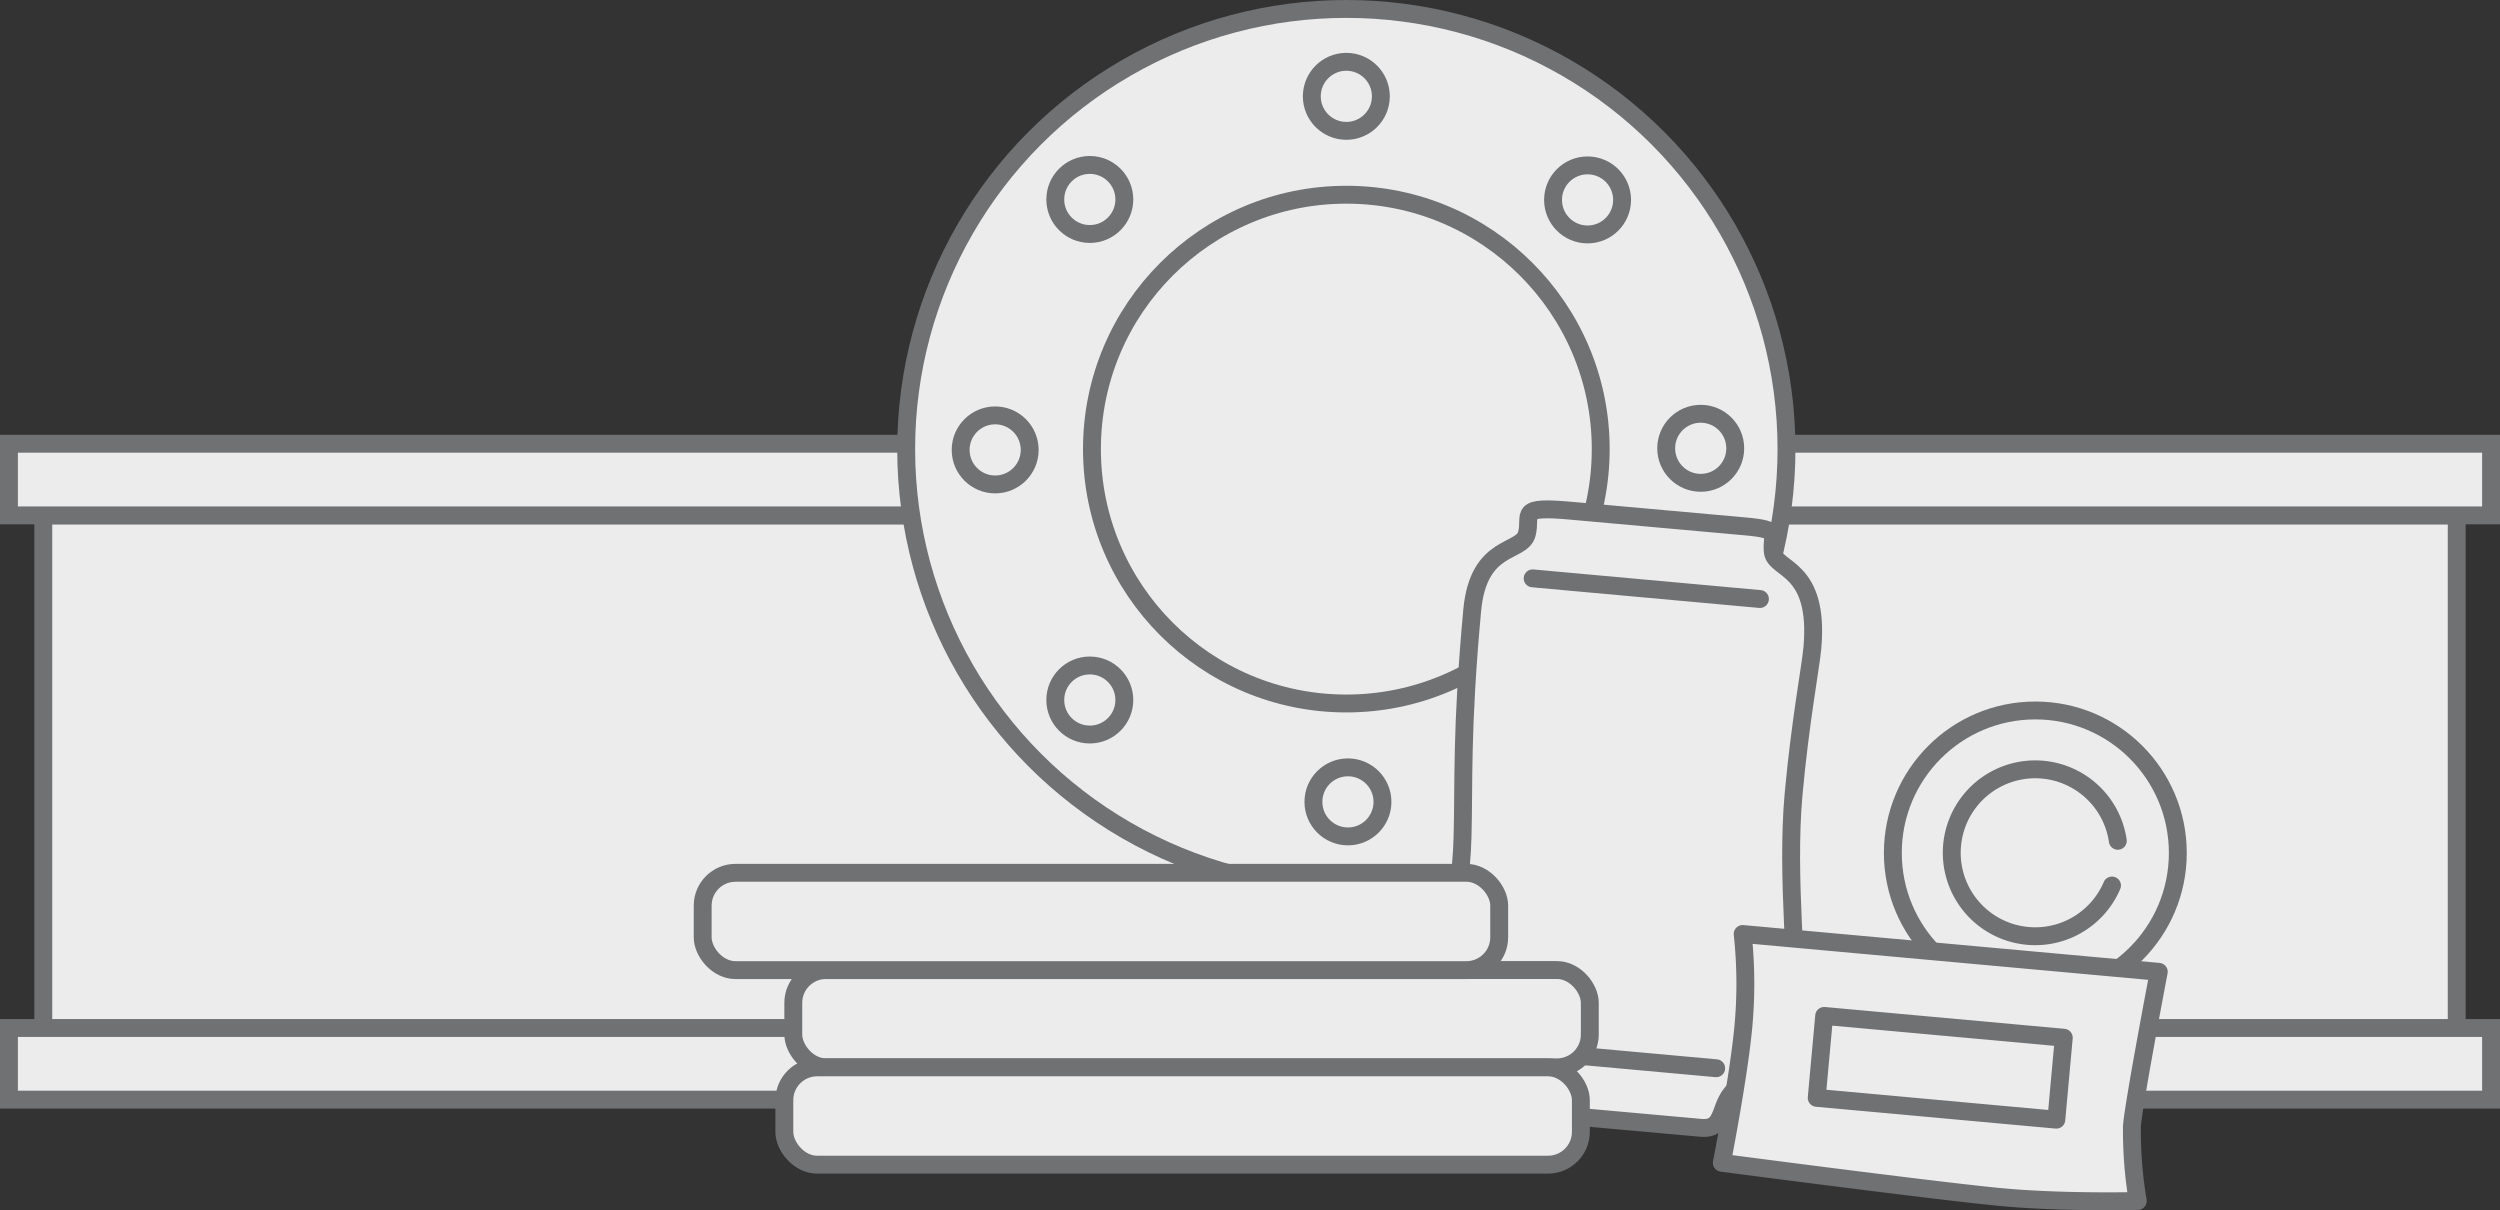
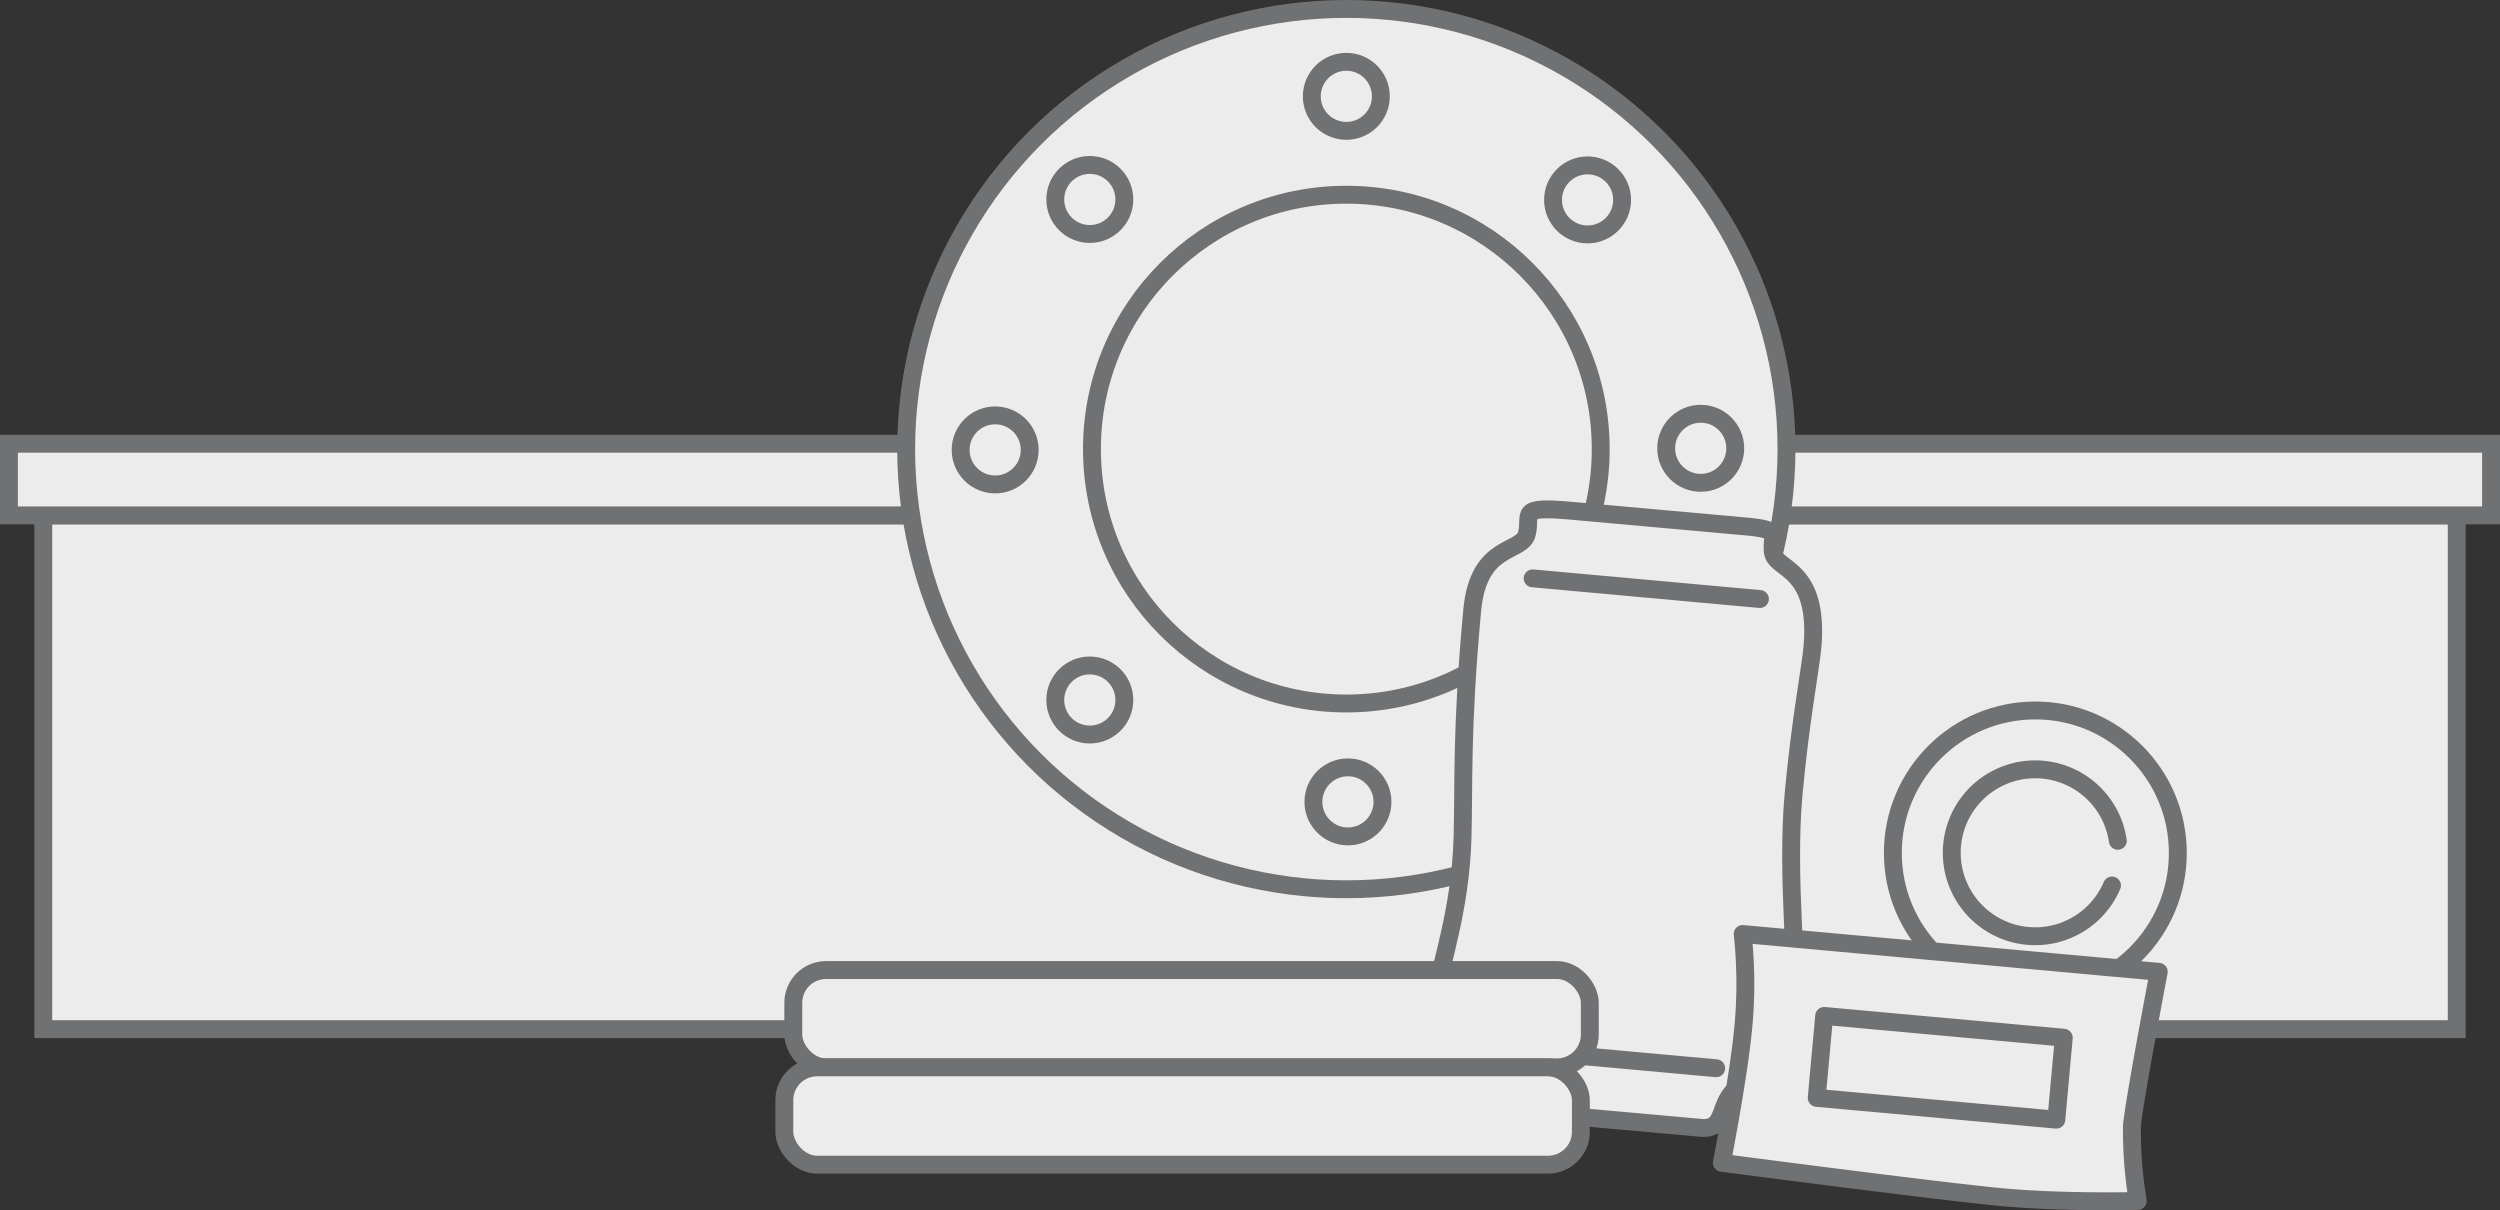
<svg xmlns="http://www.w3.org/2000/svg" viewBox="0 0 279.5 135.31">
  <rect x="0" y="0" width="279.5" height="135.31" fill="#333333" stroke="none" />
  <g id="Ebene_2" data-name="Ebene 2">
    <g id="Ebene_1-2" data-name="Ebene 1">
      <rect x="4.84" y="57.62" width="269.82" height="57.44" fill="#ececed" stroke="#707173" stroke-miterlimit="10" stroke-width="2" />
      <rect x="1" y="49.61" width="277.5" height="8.01" fill="#ececed" stroke="#707173" stroke-miterlimit="10" stroke-width="2" />
-       <rect x="1" y="114.93" width="277.5" height="8.01" fill="#ececed" stroke="#707173" stroke-miterlimit="10" stroke-width="2" />
      <circle cx="150.52" cy="50.21" r="49.21" fill="#ececed" stroke="#707173" stroke-miterlimit="10" stroke-width="2" />
      <circle cx="150.52" cy="50.21" r="28.44" fill="#ececed" stroke="#707173" stroke-miterlimit="10" stroke-width="2" />
      <circle cx="150.52" cy="10.77" r="3.86" fill="#ececed" stroke="#707173" stroke-miterlimit="10" stroke-width="2" />
      <circle cx="150.7" cy="89.65" r="3.86" fill="#ececed" stroke="#707173" stroke-miterlimit="10" stroke-width="2" />
      <circle cx="111.26" cy="50.3" r="3.86" fill="#ececed" stroke="#707173" stroke-miterlimit="10" stroke-width="2" />
      <circle cx="190.14" cy="50.12" r="3.86" fill="#ececed" stroke="#707173" stroke-miterlimit="10" stroke-width="2" />
      <circle cx="121.84" cy="22.3" r="3.86" fill="#ececed" stroke="#707173" stroke-miterlimit="10" stroke-width="2" />
      <circle cx="177.75" cy="77.95" r="3.86" fill="#ececed" stroke="#707173" stroke-miterlimit="10" stroke-width="2" />
      <circle cx="177.49" cy="22.35" r="3.86" fill="#ececed" stroke="#707173" stroke-miterlimit="10" stroke-width="2" />
      <circle cx="121.84" cy="78.26" r="3.86" fill="#ececed" stroke="#707173" stroke-miterlimit="10" stroke-width="2" />
      <path d="M175.87,57.12c-6.41-.59-4.59.34-5.17,2.57s-5.42,1-6.11,8.57c-1.23,13.39-.91,19.25-1.08,25.37-.22,8.16-2.52,14.28-2.76,16.88-.51,5.66-.51,5.66,2.3,8.2s1.06,5,4.83,5.38l22.26,2c3,.28,1.78-2.88,4.22-4.56s5.73-1,6.38-8.16c.35-3.83-1.06-15.32-.22-24.55.73-8.07,1.91-14.25,2.1-16.36.83-9.17-4.2-8.64-4.42-10.77-.21-2,1.06-2.47-3.09-2.84Z" fill="#ececed" stroke="#707173" stroke-miterlimit="10" stroke-width="2" />
      <line x1="171.35" y1="64.66" x2="196.76" y2="66.97" fill="#ececed" stroke="#707173" stroke-linecap="round" stroke-miterlimit="10" stroke-width="2" />
      <line x1="166.46" y1="117.12" x2="191.87" y2="119.43" fill="#ececed" stroke="#707173" stroke-linecap="round" stroke-miterlimit="10" stroke-width="2" />
      <circle cx="227.55" cy="95.36" r="15.93" fill="#ececed" stroke="#707173" stroke-linecap="round" stroke-linejoin="round" stroke-width="2" />
      <path d="M239,134.27s-8.25.21-15.11-.42S192.5,130,192.5,130s1.91-9.7,2.42-15.35a51.8,51.8,0,0,0-.09-10.23l46.52,4.23s-2.79,14.6-3,17.24A47.66,47.66,0,0,0,239,134.27Z" fill="#ececed" stroke="#707173" stroke-linecap="round" stroke-linejoin="round" stroke-width="2" />
      <rect x="203.48" y="114.76" width="26.9" height="9.2" transform="translate(11.7 -19.15) rotate(5.2)" fill="#ececed" stroke="#707173" stroke-linecap="round" stroke-linejoin="round" stroke-width="2" />
      <path d="M236.12,99a9.33,9.33,0,1,1,.65-5" fill="#ececed" stroke="#707173" stroke-linecap="round" stroke-linejoin="round" stroke-width="2" />
      <rect x="88.69" y="108.45" width="89.05" height="10.88" rx="3.67" fill="#ececed" stroke="#707173" stroke-miterlimit="10" stroke-width="2" />
-       <rect x="78.56" y="97.58" width="89.05" height="10.88" rx="3.67" fill="#ececed" stroke="#707173" stroke-miterlimit="10" stroke-width="2" />
      <rect x="87.69" y="119.33" width="89.05" height="10.88" rx="3.67" fill="#ececed" stroke="#707173" stroke-miterlimit="10" stroke-width="2" />
    </g>
  </g>
</svg>